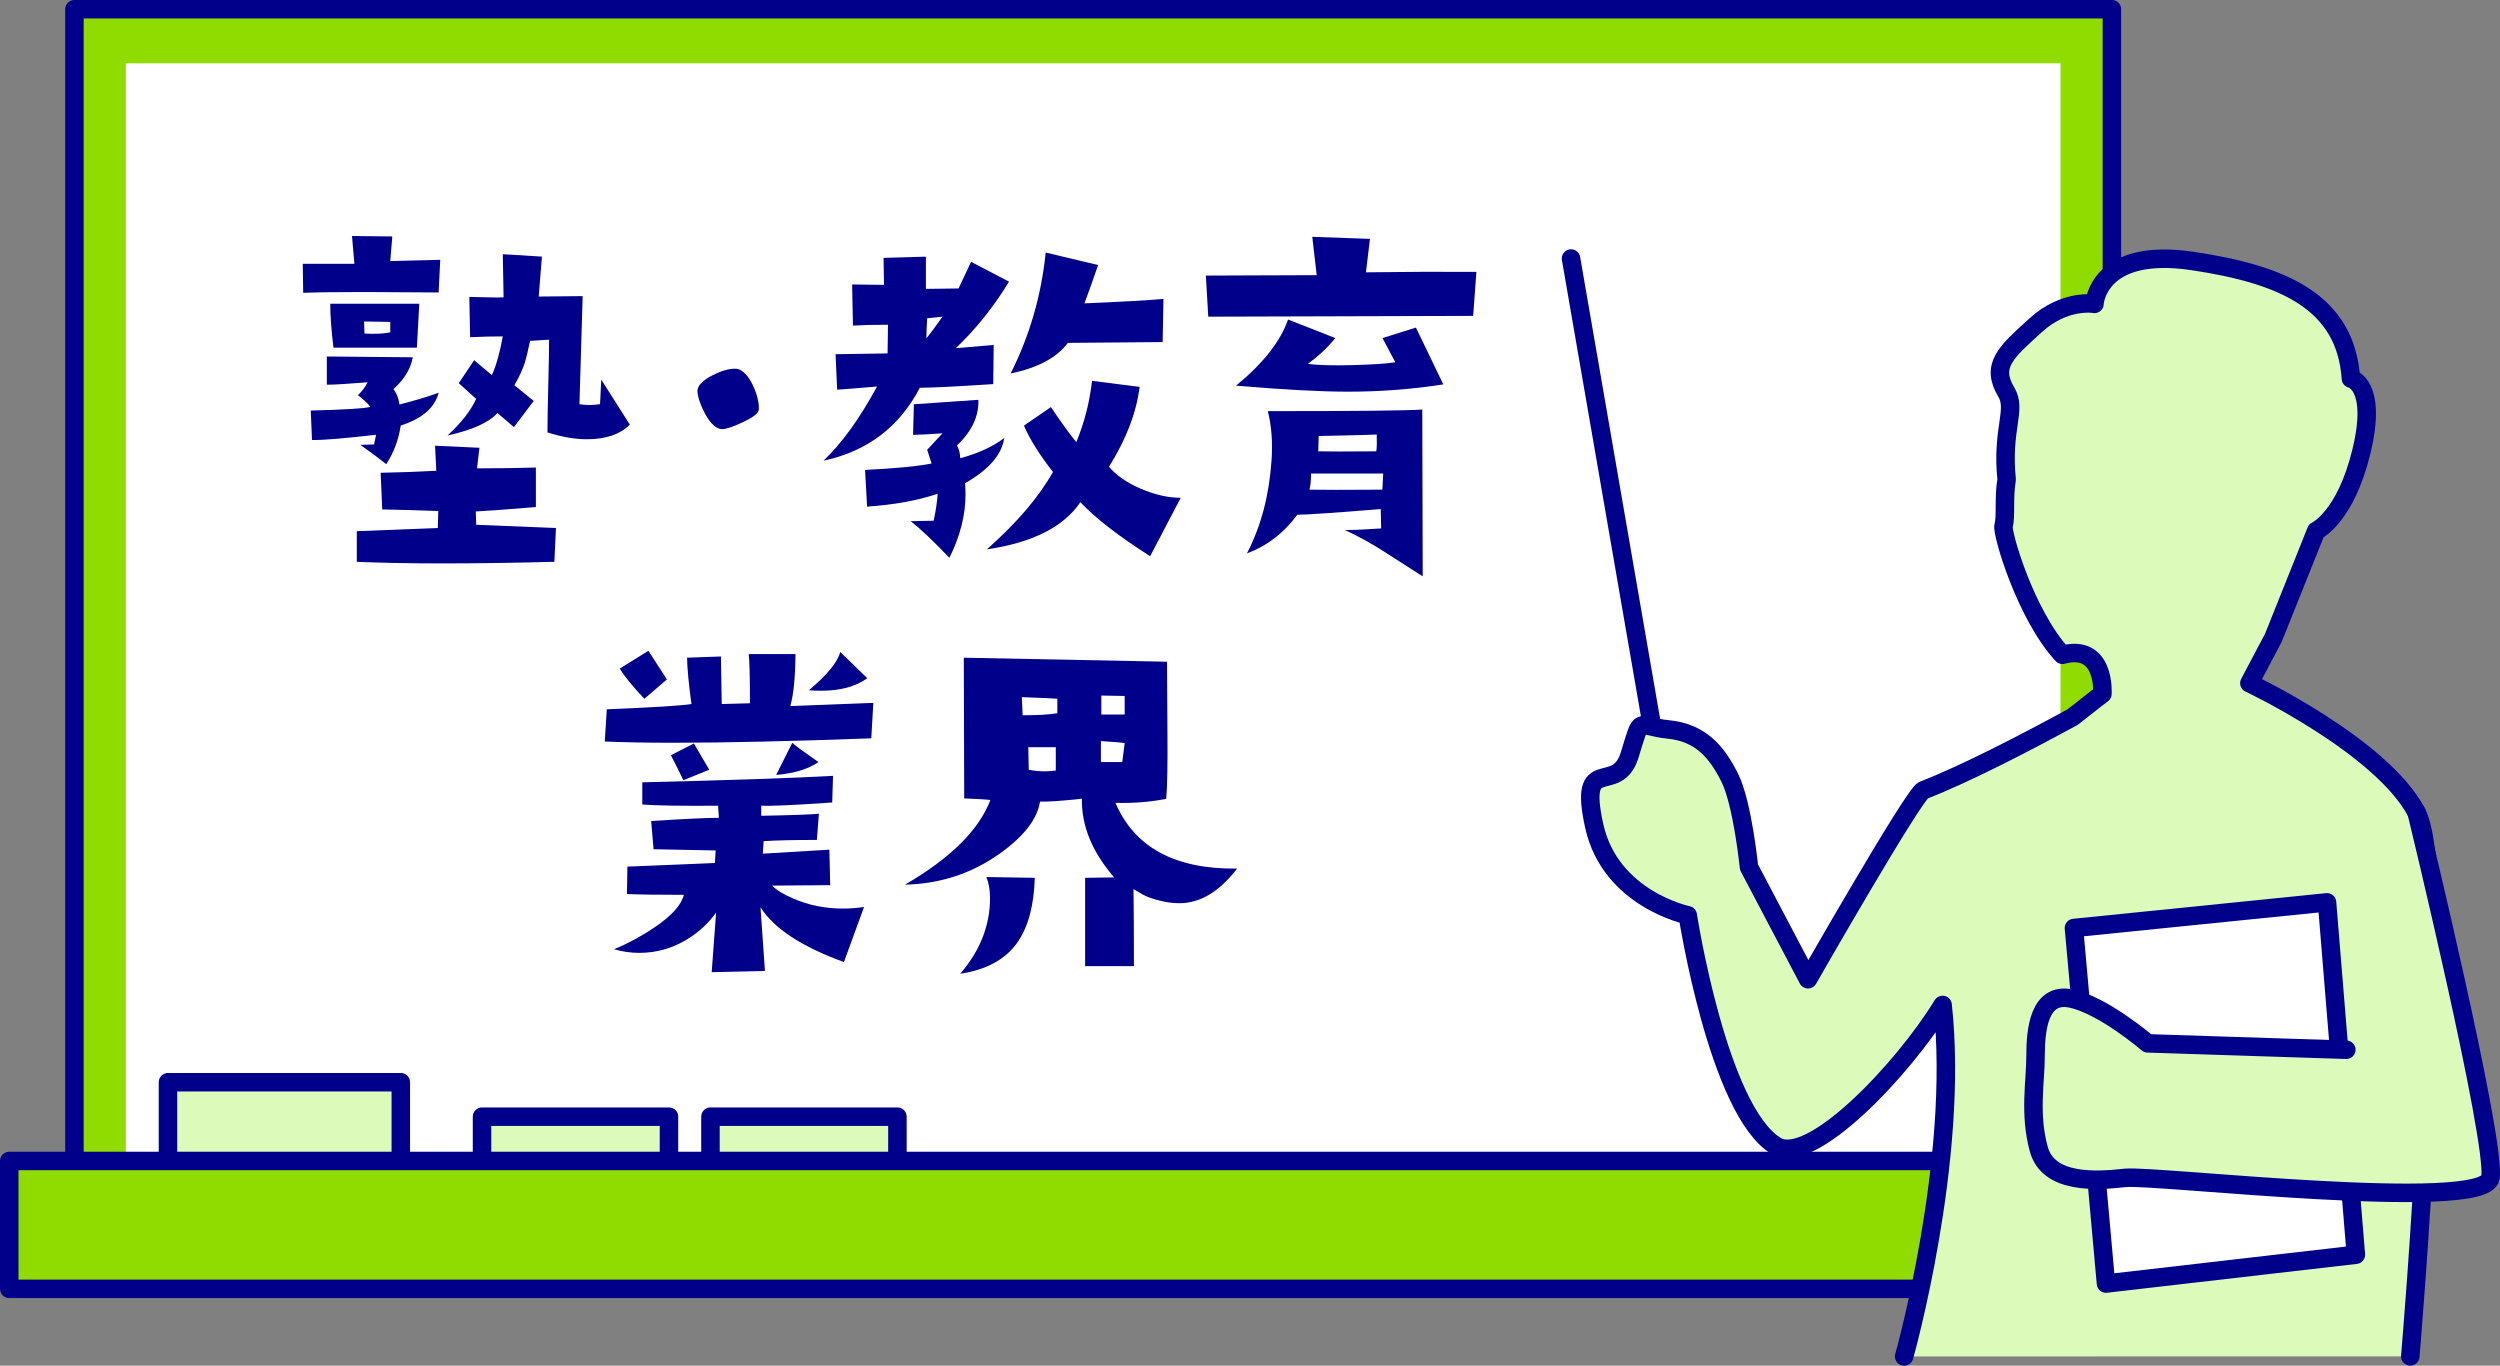
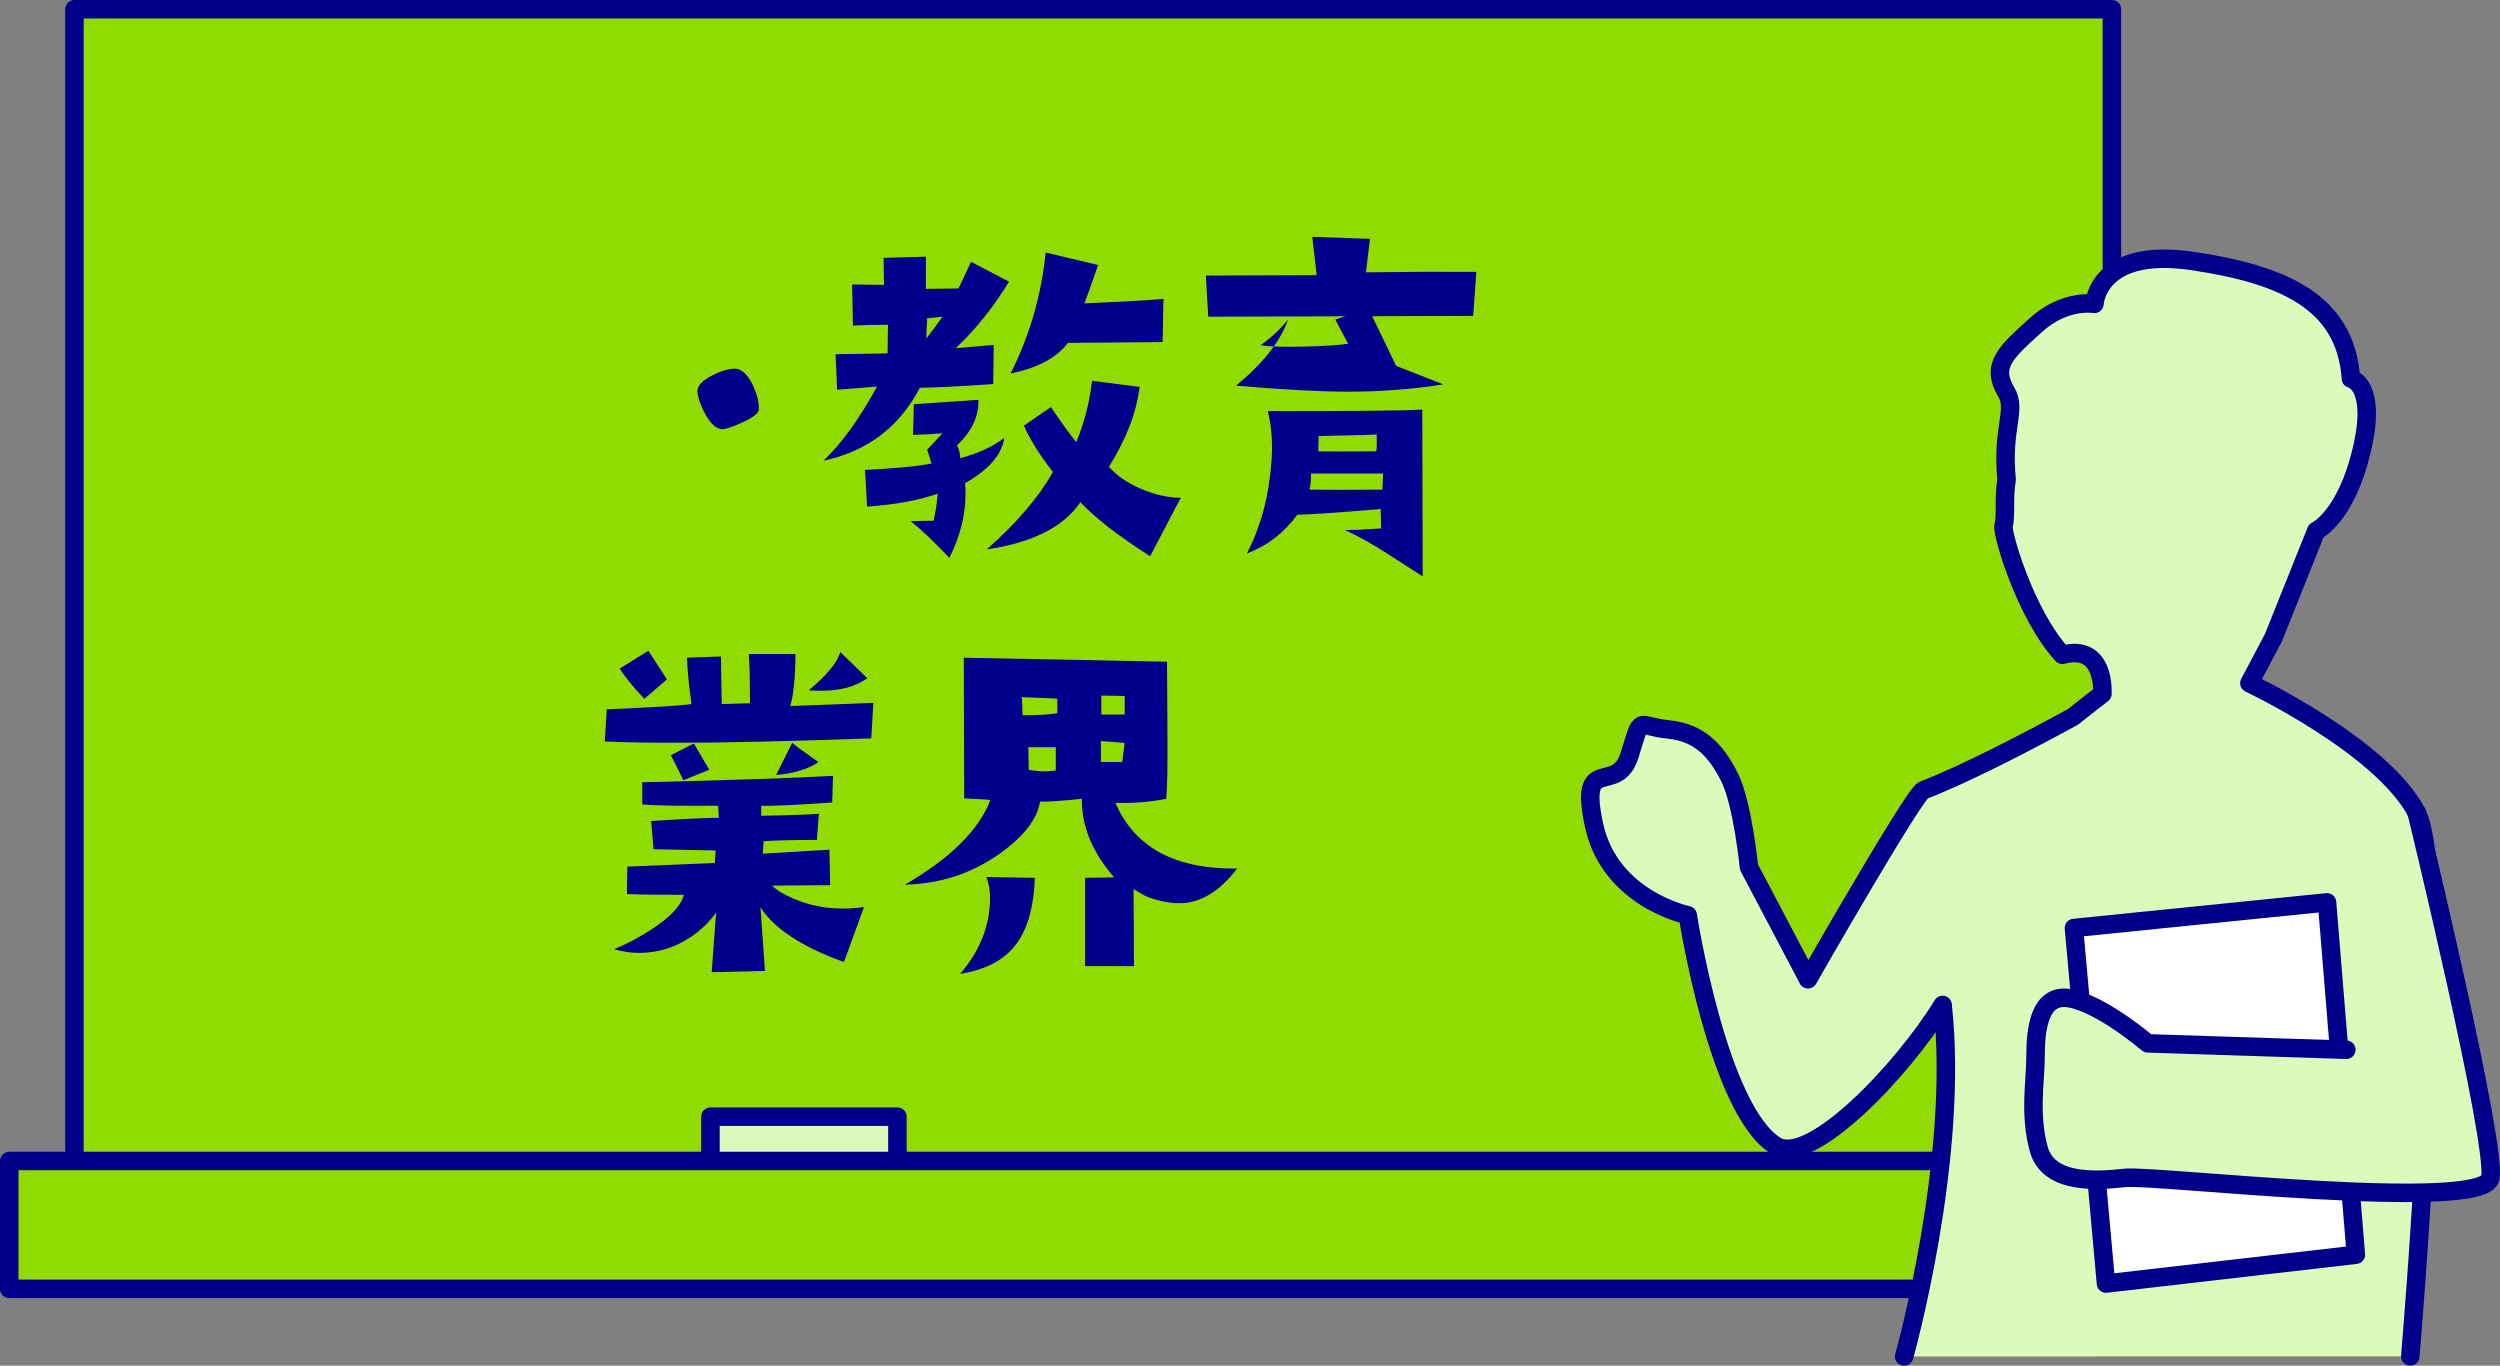
<svg xmlns="http://www.w3.org/2000/svg" id="Layer_2" viewBox="0 0 405.69 221.61">
  <rect x="0" y="0" width="405.69" height="221.61" fill="#808080" stroke="none" />
  <defs>
    <style>
      .cls-1 {
        fill: #91dc00;
      }

      .cls-1, .cls-2, .cls-3 {
        stroke: #00008b;
        stroke-linecap: round;
        stroke-linejoin: round;
        stroke-width: 3px;
      }

      .cls-4, .cls-3 {
        fill: #fff;
      }

      .cls-2 {
        fill: #dcfab9;
      }

      .cls-5 {
        fill: #00008b;
      }
    </style>
  </defs>
  <g id="_レイヤー_1" data-name="レイヤー_1">
    <g>
      <g>
        <rect class="cls-1" x="12.08" y="1.5" width="330.63" height="202.05" />
-         <rect class="cls-4" x="20.42" y="10.28" width="313.95" height="184.49" />
-         <rect class="cls-2" x="27.26" y="175.62" width="37.78" height="13.49" />
-         <rect class="cls-2" x="78.22" y="181.21" width="30.34" height="10.83" />
        <rect class="cls-2" x="115.29" y="181.21" width="30.34" height="10.83" />
        <rect class="cls-1" x="1.5" y="188.4" width="350.65" height="20.75" />
      </g>
      <g>
-         <line class="cls-2" x1="268.98" y1="123.04" x2="254.94" y2="41.95" />
        <path class="cls-2" d="M391.13,220.11s6.68-77.39,1.04-88.23c-5.64-10.84-27.15-21.02-27.15-21.02l3.9-7.37,6.94-17.34s4.77-2.17,7.37-13.01c2.6-10.84-1.73-11.7-1.73-11.7-.85-12.52-11.07-16.88-25.58-19.07-15.6-2.36-16.04,6.94-16.04,6.94,0,0-4.77-.87-9.54,3.47-4.77,4.34-7.37,6.5-4.77,10.84,1.75,2.92-.79,5.93.06,14.21-.51,2.85-.07,6.19-.5,7.46-.35,1.05,3.51,14.41,9.55,20.97,7.06-1.92,6.49,6.34,6.49,6.34,0,0-1.97,1.49-4.82,3.76-7.1,3.87-17.15,9.13-24.24,11.88-1.53.6-18.71,30.67-18.71,30.67l-9.58-18.19s-1.05-10.4-3.14-14.55c-2.09-4.16-4.71-7.28-9.95-7.8-5.24-.52-4.19-2.6-6.28,4.16-2.09,6.76-8.38-.52-5.76,11.44,2.62,11.96,15.19,14.55,15.19,14.55,0,0,4.91,31.71,14.33,37.43,5.63,3.42,20.61-12.37,27.03-22.87,2.77,25.14-6.24,57.04-6.24,57.04" />
        <polygon class="cls-3" points="336.55 150.59 377.62 146.43 382.3 203.61 341.75 208.29 336.55 150.59" />
        <path class="cls-2" d="M392.17,131.88s13,53.54,11.96,59.26c-1.04,5.72-54.58-.52-59.26,0-4.68.52-12.48,1.04-14.03-4.68-1.56-5.72-.52-10.92-.52-15.07s.52-10.4,5.72-9.36c5.2,1.04,12.48,7.28,12.48,7.28l32.23,1.04" />
      </g>
      <g>
-         <path class="cls-5" d="M71.44,42.16l-.26,5.3-11.97-.07c-4.49,0-7.83.04-10.01.13l-.07-4.71h8.38l-.39-4.51,6.54.07-.33,3.99,8.11-.2ZM71.18,63.75c-.65,2.44-2.71,4.21-6.15,5.3-.35,2.31-1.13,4.41-2.36,6.28-.96-.79-2.36-1.83-4.19-3.14l2.22-.07.33-1.57c-5.23.61-8.7.89-10.4.85l-.2-4.78c5.41-.13,8.64-.33,9.68-.59-.57-.7-1.24-1.33-2.03-1.9.65-.61,1.18-1.31,1.57-2.09-3.27.26-5.47.39-6.61.39v-4.58l13.94.13c-.31,1.83-1.35,3.56-3.14,5.17.52.65.85,1.48.98,2.49,2.4-.61,4.51-1.24,6.35-1.9ZM68.04,49.29l-.39,7.13h-13.54c-.35-2.92-.52-5.3-.52-7.13h14.46ZM90.22,85.67l-.26,5.5c-6.67.17-12.69.26-18.06.26s-9.99-.09-14-.26v-4.97l13.15-.52.07-2.75c-3.36-.13-6.39-.22-9.09-.26l-.26-5.95c2.49-.04,5.5-.15,9.03-.33l-.2-4.06,7.2.33-.39,3.34c3.27,0,6.46-.04,9.55-.13v6.41c-5.37.44-8.62.68-9.75.72l.07,2.16,12.96.52ZM63.33,53.94v-1.7l-4.25-.07.07,1.96c1.74.09,3.14.02,4.19-.2ZM102.19,68.92c-1.57,1.57-3.88,2.36-6.94,2.36-1.96,0-4.1-.37-6.41-1.11,0-1.61.04-4.13.13-7.56.09-3.42.13-5.92.13-7.49l-3.08.2c-.39,1.83-.68,3.01-.85,3.53-.39,1.18-.96,2.4-1.7,3.66l3.14,2.55-3.21,4.25-2.68-2.29c-1.35,1.53-4.06,2.75-8.11,3.66,2.27-2.09,3.82-4.08,4.65-5.95l-2.81-2.55,2.49-3.73,2.88,2.42c.7-1.53,1.29-3.62,1.77-6.28-1.79,0-3.56.04-5.3.13l-.13-6.54c3.05.09,4.91.11,5.56.07l-.13-7,6.35.39-.52,6.48,7.13-.07-.52,17.54c.52.09,1.07.13,1.64.13.52,0,1.09-.04,1.7-.13l.2-3.99c1.31,2.05,2.86,4.49,4.65,7.33Z" />
        <path class="cls-5" d="M123.12,66.57c-.09.52-.94,1.17-2.55,1.93-1.61.76-2.75,1.14-3.4,1.14-.92-.04-1.81-.83-2.68-2.36-.74-1.35-1.18-2.57-1.31-3.66-.09-.92.7-1.81,2.36-2.68,1.44-.74,2.68-1.11,3.73-1.11.3,0,.59.07.85.2.87.48,1.61,1.43,2.22,2.85.61,1.42.87,2.65.79,3.7Z" />
        <path class="cls-5" d="M163.74,45.7c-2.49,4.1-5.37,7.7-8.64,10.8l6.15-.52-.07,6.35c-5.93.39-9.9.59-11.91.59-3.32,6.37-8.53,10.32-15.64,11.84,2.92-2.75,5.82-6.76,8.7-12.04-1.44.13-3.6.31-6.48.52l-.26-5.76,8.44-.13.07-4.65c-2.05,0-3.95.04-5.69.13l-.13-6.67,5.17.07-.07-4.38,6.87-.2v5.23l5.3-.07,2.03-4.32,6.15,3.21ZM162.96,71.08c-.39,2.71-2.51,5.15-6.35,7.33.04.57.07,1.16.07,1.77,0,3.4-.87,6.85-2.62,10.34-2.57-2.7-4.67-4.69-6.28-5.95l3.73-.07c.35-1.61.57-3.08.65-4.38-3.18,1.09-7,1.79-11.45,2.09l-.33-5.95c5.1-.26,8.7-.61,10.8-1.05l-.72-2.22,2.49-2.68c-1.57.13-3.16.22-4.78.26l.13-4.97,10.47-.72c.09,2.66-1.07,5.13-3.47,7.39.35.7.52,1.4.52,2.09,2.92-.79,5.3-1.88,7.13-3.27ZM152.95,51.39l-2.49.26c-.09,1.31-.13,2.4-.13,3.27.57-.7,1.44-1.88,2.62-3.53ZM191.61,80.77l-4.97,9.49c-5.19-3.31-8.96-6.24-11.32-8.77-2.71,4.01-7.76,6.57-15.18,7.66,4.84-4.27,8.42-8.46,10.73-12.56-2.18-2.79-3.75-5.3-4.71-7.52l4.38-3.01c1.7,2.53,3.08,4.43,4.12,5.69,1.31-3.18,2.16-6.5,2.55-9.95l7.72.98c-.52,4.19-2.18,8.51-4.97,12.96,1.22,1.44,2.97,2.64,5.23,3.6,2.27.96,4.41,1.44,6.41,1.44ZM188.8,48.51l-.13,7-15.38.13c-1.79,2.4-4.89,4.06-9.29,4.97,3.1-6.15,4.99-12.69,5.69-19.63l8.51,2.03c-.83,2.4-1.57,4.47-2.22,6.22,6.11-.26,10.38-.5,12.82-.72Z" />
-         <path class="cls-5" d="M239.58,44.13l-.52,7.13-42.99.13-.39-6.67,17.99-.07-.72-6.22,9.36.33-.65,5.43c6.59-.09,12.56-.11,17.93-.07ZM234.21,62.38c-5.06.79-10.23,1.18-15.51,1.18-4.45,0-10.49-.33-18.12-.98,4.41-3.62,7.22-7.2,8.44-10.73l7.66,3.01c-1.22,1.53-2.71,2.92-4.45,4.19,1.66.22,4.1.28,7.33.2,3.14-.09,5.43-.24,6.87-.46l-2.09-3.93,5.43-1.7,4.45,9.23ZM230.87,93.53l-6.22-3.99c-2.18-1.4-4.32-2.57-6.41-3.53,1.53,0,3.49-.09,5.89-.26l-.07-3.14c-7.5.61-12.02.92-13.54.92-2.18,2.97-4.91,5.06-8.18,6.28,2.27-4.36,3.6-9.36,3.99-14.98.22-2.97.02-5.67-.59-8.11,14.39,0,22.75-.09,25.06-.26l.07,27.09ZM224.46,76.84h-11.71c0,1.13-.09,2.01-.26,2.62,1.83.04,5.78.04,11.84,0l.13-2.62ZM223.41,70.49c.35.04-2.79.13-9.42.26l-.07,2.49c1.53.04,4.67.04,9.42,0,.09-.61.11-1.53.07-2.75Z" />
+         <path class="cls-5" d="M239.58,44.13l-.52,7.13-42.99.13-.39-6.67,17.99-.07-.72-6.22,9.36.33-.65,5.43c6.59-.09,12.56-.11,17.93-.07ZM234.21,62.38c-5.06.79-10.23,1.18-15.51,1.18-4.45,0-10.49-.33-18.12-.98,4.41-3.62,7.22-7.2,8.44-10.73c-1.22,1.53-2.71,2.92-4.45,4.19,1.66.22,4.1.28,7.33.2,3.14-.09,5.43-.24,6.87-.46l-2.09-3.93,5.43-1.7,4.45,9.23ZM230.87,93.53l-6.22-3.99c-2.18-1.4-4.32-2.57-6.41-3.53,1.53,0,3.49-.09,5.89-.26l-.07-3.14c-7.5.61-12.02.92-13.54.92-2.18,2.97-4.91,5.06-8.18,6.28,2.27-4.36,3.6-9.36,3.99-14.98.22-2.97.02-5.67-.59-8.11,14.39,0,22.75-.09,25.06-.26l.07,27.09ZM224.46,76.84h-11.71c0,1.13-.09,2.01-.26,2.62,1.83.04,5.78.04,11.84,0l.13-2.62ZM223.41,70.49c.35.04-2.79.13-9.42.26l-.07,2.49c1.53.04,4.67.04,9.42,0,.09-.61.11-1.53.07-2.75Z" />
        <path class="cls-5" d="M141.72,114.05l-.33,5.76c-13,.48-23.66.72-32,.72-4.41,0-8.16-.07-11.25-.2l.33-5.23c7.5-.3,12.08-.59,13.74-.85-.44-3.18-.68-5.69-.72-7.52l5.5-.2.13,7.72,4.58-.13c0-4.19-.07-6.85-.2-7.98h7.59c-.04,3.88-.33,6.7-.85,8.44l13.48-.52ZM140.22,147.16l-3.27,8.96c-6.85-2.49-11.36-5.45-13.54-8.9l.72,10.34-8.64.2.72-9.68c-1.09,1.53-2.44,2.84-4.06,3.93-2.57,1.75-5.39,2.62-8.44,2.62-1.35,0-2.71-.2-4.06-.59,2.31-.96,4.49-2.14,6.54-3.53,2.79-1.88,4.38-3.64,4.78-5.3-4.01,0-7.09-.04-9.23-.13l.07-4.45,14.2-.59.13-2.03-10.08-.2-.39-4.58c5.41-.35,9.07-.52,10.99-.52l-.13-1.96c-6.02.04-10.12-.02-12.3-.2v-3.6c14.48-.35,24.8-.7,30.95-1.05l-.13,4.32c-6.24.44-10.08.61-11.52.52v1.64c4.93-.09,8.05-.2,9.36-.33l-.33,4.25c-3.75,0-6.63.07-8.64.2l-.13,2.03,10.8-.65.13,5.76-9.42.07c.65.7,1.79,1.4,3.4,2.09,2.49,1.09,5.19,1.64,8.11,1.64,1.13,0,2.27-.09,3.4-.26ZM108.22,110.26l-3.66,3.14c-1.96-2.09-3.29-3.73-3.99-4.91l4.65-2.88,3.01,4.65ZM115.09,124.91l-4.19,1.7c-.92-1.88-1.59-3.23-2.03-4.06l3.73-1.9,2.49,4.25ZM132.82,123.67c-1.66,1.13-3.95,1.83-6.87,2.09l2.62-5.23c.26.31,1.68,1.35,4.25,3.14ZM140.74,110.06c-1.88,1.35-4.36,2.03-7.46,2.03-.65,0-1.33-.02-2.03-.07,2.97-2.49,4.67-4.56,5.1-6.22l4.38,4.25Z" />
        <path class="cls-5" d="M200.76,140.94c-2.88,3.75-6,5.63-9.36,5.63-1.57,0-3.25-.33-5.04-.98-.48-.17-1.29-.61-2.42-1.31.04,2.97.07,7.13.07,12.5h-7.92v-14.33l4.71-.07c-3.58-4.14-5.32-8.4-5.23-12.76-3.27.35-5.54.5-6.8.46-.44,2.84-2.62,5.65-6.54,8.44-4.54,3.23-9.66,4.91-15.38,5.04,7.37-4.27,12-8.85,13.87-13.74-.65-.09-2.07-.17-4.25-.26l-.07-22.83,32.98.65.07,11.65c.04,5.02-.02,8.55-.2,10.6-2.62.52-5.37.74-8.24.65,3.1,7.24,9.68,10.8,19.76,10.67ZM167.92,142.45c-.13,4.49-1.07,7.98-2.81,10.47-1.92,2.75-5.02,4.45-9.29,5.1,3.23-3.75,4.84-7.85,4.84-12.3,0-1.26-.2-2.4-.59-3.4l7.85.13ZM171.58,115.75v-2.36c-.26-.04-2.18-.13-5.76-.26l.13,2.94c2.44,0,4.32-.11,5.63-.33ZM171.32,121.25h-4.45l.07,3.66c.87.17,1.74.26,2.62.26.57,0,1.16-.04,1.77-.13v-3.79ZM182.51,120.59c-.48-.09-1.77-.2-3.86-.33v3.4h3.47l.39-3.08ZM182.51,115.95v-3.01l-3.79-.07v3.08h3.79Z" />
      </g>
    </g>
  </g>
</svg>